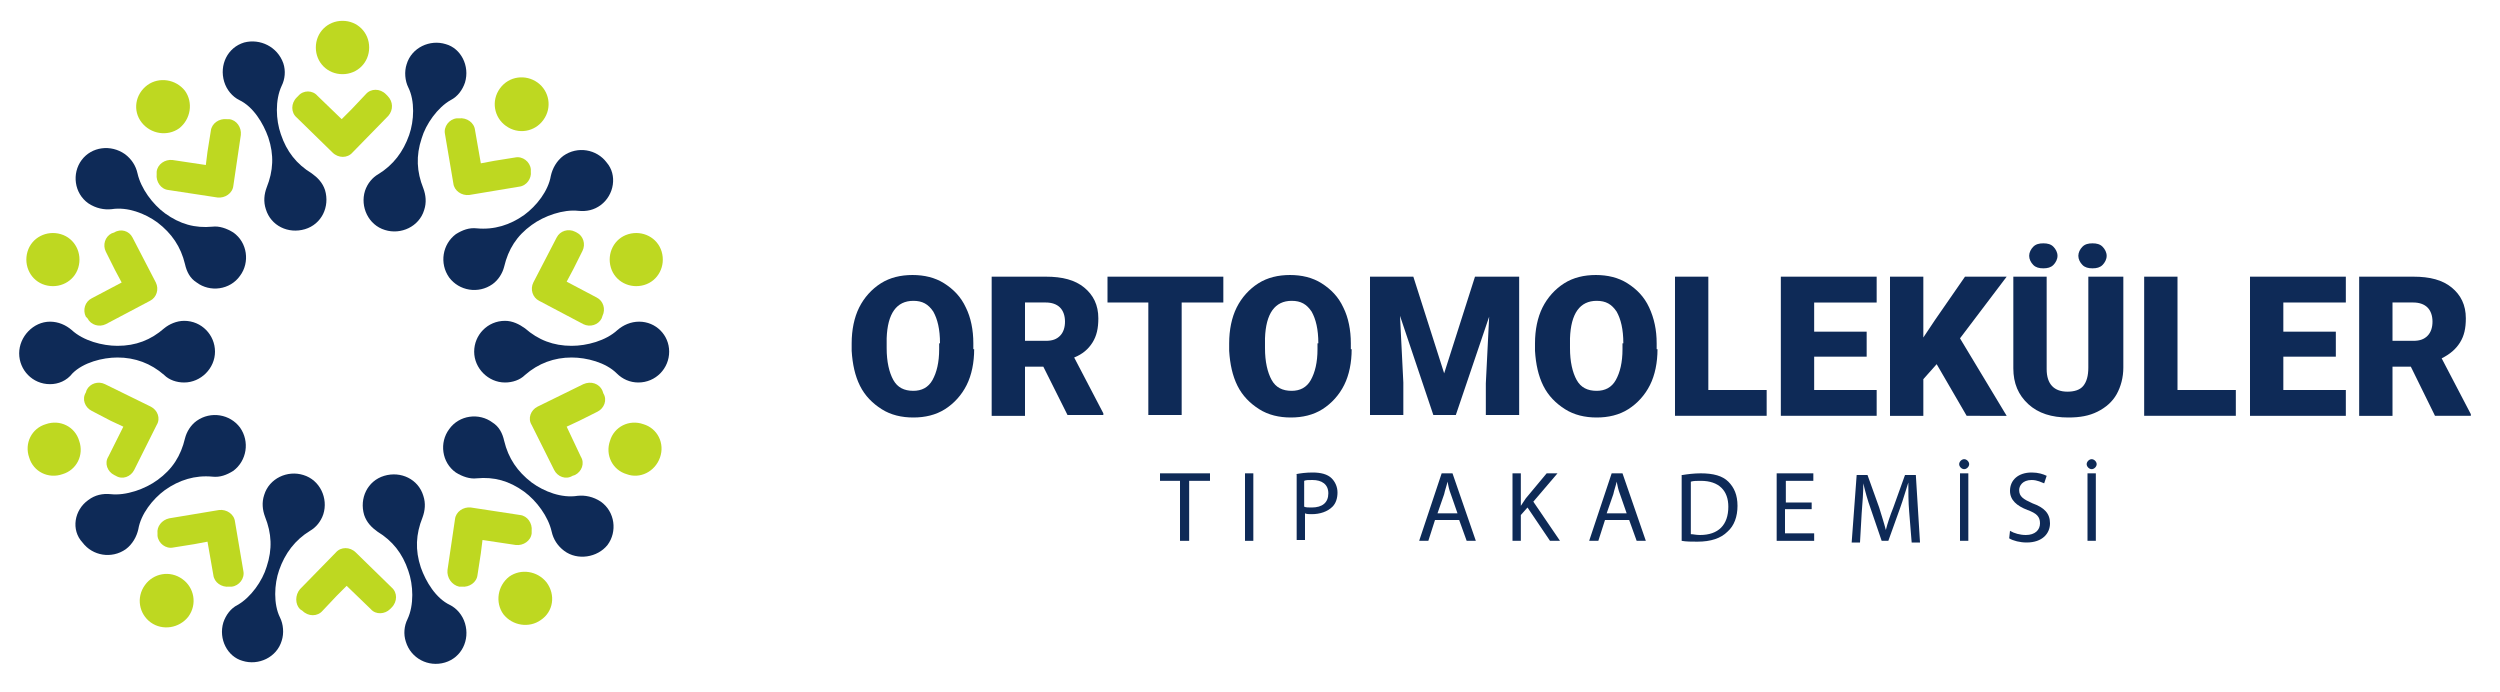
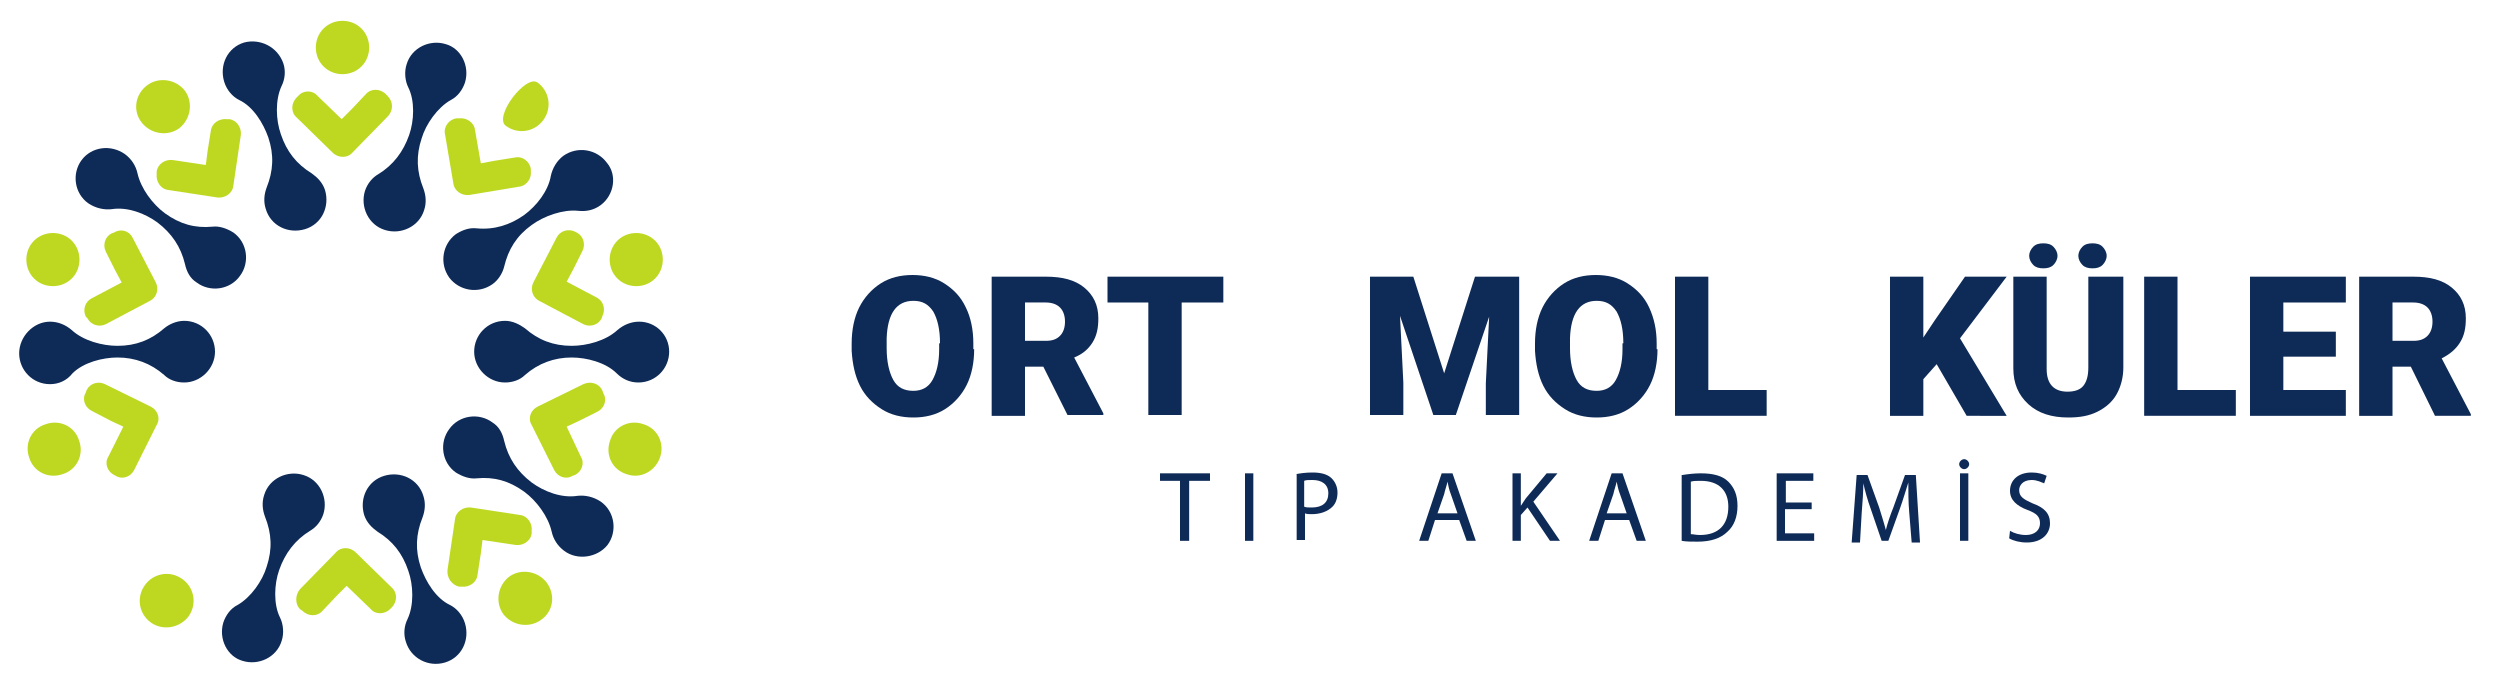
<svg xmlns="http://www.w3.org/2000/svg" version="1.1" id="Layer_1" x="0px" y="0px" viewBox="0 0 300 83" style="enable-background:new 0 0 300 83;" xml:space="preserve">
  <style type="text/css">
	.st0{fill:#0E2A57;}
	.st1{fill:#BED821;}
</style>
  <g>
    <path class="st0" d="M116.9,41.9c0,1.6-0.3,3.1-0.9,4.3s-1.5,2.2-2.6,2.9c-1.1,0.7-2.4,1-3.8,1s-2.7-0.3-3.8-1   c-1.1-0.7-2-1.6-2.6-2.8c-0.6-1.2-0.9-2.6-1-4.2v-0.9c0-1.6,0.3-3.1,0.9-4.3c0.6-1.2,1.5-2.2,2.6-2.9c1.1-0.7,2.4-1,3.8-1   c1.4,0,2.7,0.3,3.8,1c1.1,0.7,2,1.6,2.6,2.9c0.6,1.2,0.9,2.7,0.9,4.3V41.9z M112.8,41.2c0-1.7-0.3-2.9-0.8-3.8   c-0.6-0.9-1.3-1.3-2.4-1.3c-2,0-3.1,1.5-3.2,4.5l0,1.2c0,1.6,0.3,2.9,0.8,3.8c0.5,0.9,1.3,1.3,2.4,1.3c1,0,1.8-0.4,2.3-1.3   c0.5-0.9,0.8-2.1,0.8-3.7V41.2z" />
    <path class="st0" d="M125.2,44H123v5.9h-4V33.2h6.5c2,0,3.5,0.4,4.6,1.3c1.1,0.9,1.7,2.1,1.7,3.7c0,1.2-0.2,2.1-0.7,2.9   s-1.2,1.4-2.2,1.8l3.5,6.7v0.2h-4.3L125.2,44z M123,40.9h2.5c0.8,0,1.3-0.2,1.7-0.6c0.4-0.4,0.6-1,0.6-1.7s-0.2-1.3-0.6-1.7   c-0.4-0.4-1-0.6-1.7-0.6H123V40.9z" />
    <path class="st0" d="M146.8,36.3h-5v13.5h-4V36.3h-4.9v-3.1h13.9V36.3z" />
-     <path class="st0" d="M162.2,41.9c0,1.6-0.3,3.1-0.9,4.3s-1.5,2.2-2.6,2.9c-1.1,0.7-2.4,1-3.8,1s-2.7-0.3-3.8-1   c-1.1-0.7-2-1.6-2.6-2.8c-0.6-1.2-0.9-2.6-1-4.2v-0.9c0-1.6,0.3-3.1,0.9-4.3c0.6-1.2,1.5-2.2,2.6-2.9c1.1-0.7,2.4-1,3.8-1   c1.4,0,2.7,0.3,3.8,1c1.1,0.7,2,1.6,2.6,2.9c0.6,1.2,0.9,2.7,0.9,4.3V41.9z M158.2,41.2c0-1.7-0.3-2.9-0.8-3.8   c-0.6-0.9-1.3-1.3-2.4-1.3c-2,0-3.1,1.5-3.2,4.5l0,1.2c0,1.6,0.3,2.9,0.8,3.8c0.5,0.9,1.3,1.3,2.4,1.3c1,0,1.8-0.4,2.3-1.3   c0.5-0.9,0.8-2.1,0.8-3.7V41.2z" />
    <path class="st0" d="M169.6,33.2l3.7,11.6l3.7-11.6h5.3v16.6h-4V46l0.4-8l-4,11.8H172l-4-11.9l0.4,8v3.9h-4V33.2H169.6z" />
    <path class="st0" d="M198.9,41.9c0,1.6-0.3,3.1-0.9,4.3s-1.5,2.2-2.6,2.9c-1.1,0.7-2.4,1-3.8,1c-1.4,0-2.7-0.3-3.8-1   c-1.1-0.7-2-1.6-2.6-2.8c-0.6-1.2-0.9-2.6-1-4.2v-0.9c0-1.6,0.3-3.1,0.9-4.3c0.6-1.2,1.5-2.2,2.6-2.9c1.1-0.7,2.4-1,3.8-1   c1.4,0,2.7,0.3,3.8,1c1.1,0.7,2,1.6,2.6,2.9s0.9,2.7,0.9,4.3V41.9z M194.8,41.2c0-1.7-0.3-2.9-0.8-3.8c-0.6-0.9-1.3-1.3-2.4-1.3   c-2,0-3.1,1.5-3.2,4.5l0,1.2c0,1.6,0.3,2.9,0.8,3.8c0.5,0.9,1.3,1.3,2.4,1.3c1,0,1.8-0.4,2.3-1.3c0.5-0.9,0.8-2.1,0.8-3.7V41.2z" />
    <path class="st0" d="M205,46.8h7v3.1h-11V33.2h4V46.8z" />
-     <path class="st0" d="M224,42.8h-6.3v4h7.5v3.1h-11.5V33.2h11.5v3.1h-7.5v3.5h6.3V42.8z" />
    <path class="st0" d="M232.4,43.7l-1.6,1.8v4.4h-4V33.2h4v7.3l1.4-2.1l3.6-5.2h5l-5.6,7.4l5.6,9.3H236L232.4,43.7z" />
    <path class="st0" d="M254.8,33.2v10.9c0,1.2-0.3,2.3-0.8,3.2s-1.3,1.6-2.3,2.1c-1,0.5-2.1,0.7-3.5,0.7c-2,0-3.6-0.5-4.8-1.6   s-1.8-2.5-1.8-4.3v-11h4v11.1c0,1.8,0.9,2.7,2.5,2.7c0.8,0,1.5-0.2,1.9-0.7c0.4-0.5,0.6-1.2,0.6-2.2V33.2H254.8z M243.5,30.7   c0-0.4,0.2-0.8,0.5-1.1c0.3-0.3,0.7-0.4,1.2-0.4s0.9,0.1,1.2,0.4c0.3,0.3,0.5,0.7,0.5,1.1c0,0.4-0.2,0.8-0.5,1.1   c-0.3,0.3-0.7,0.4-1.2,0.4s-0.9-0.1-1.2-0.4C243.7,31.5,243.5,31.1,243.5,30.7z M249.4,30.7c0-0.4,0.2-0.8,0.5-1.1   c0.3-0.3,0.7-0.4,1.2-0.4s0.9,0.1,1.2,0.4c0.3,0.3,0.5,0.7,0.5,1.1c0,0.4-0.2,0.8-0.5,1.1c-0.3,0.3-0.7,0.4-1.2,0.4   s-0.9-0.1-1.2-0.4C249.6,31.5,249.4,31.1,249.4,30.7z" />
    <path class="st0" d="M261.3,46.8h7v3.1h-11V33.2h4V46.8z" />
    <path class="st0" d="M280.3,42.8H274v4h7.5v3.1H270V33.2h11.5v3.1H274v3.5h6.3V42.8z" />
    <path class="st0" d="M289.3,44h-2.2v5.9h-4V33.2h6.5c2,0,3.5,0.4,4.6,1.3c1.1,0.9,1.7,2.1,1.7,3.7c0,1.2-0.2,2.1-0.7,2.9   S294,42.5,293,43l3.5,6.7v0.2h-4.3L289.3,44z M287.1,40.9h2.5c0.8,0,1.3-0.2,1.7-0.6c0.4-0.4,0.6-1,0.6-1.7s-0.2-1.3-0.6-1.7   c-0.4-0.4-1-0.6-1.7-0.6h-2.5V40.9z" />
  </g>
  <g>
    <path class="st0" d="M141.7,57.7h-2.5v-0.9h6v0.9h-2.5v7.2h-1.1V57.7z" />
    <path class="st0" d="M150.4,56.8v8.1h-1v-8.1H150.4z" />
    <path class="st0" d="M155.5,56.9c0.5-0.1,1.2-0.2,2-0.2c1,0,1.8,0.2,2.3,0.7c0.4,0.4,0.7,1,0.7,1.7c0,0.7-0.2,1.3-0.6,1.7   c-0.6,0.6-1.5,0.9-2.5,0.9c-0.3,0-0.6,0-0.8-0.1v3.2h-1V56.9z M156.5,60.8c0.2,0.1,0.5,0.1,0.9,0.1c1.3,0,2-0.6,2-1.7   c0-1.1-0.8-1.6-1.9-1.6c-0.5,0-0.8,0-1,0.1V60.8z" />
    <path class="st0" d="M172.2,62.4l-0.8,2.5h-1.1l2.7-8.1h1.3l2.8,8.1H176l-0.9-2.5H172.2z M174.9,61.6l-0.8-2.3   c-0.2-0.5-0.3-1-0.4-1.5h0c-0.1,0.5-0.3,1-0.4,1.5l-0.8,2.3H174.9z" />
    <path class="st0" d="M181.5,56.8h1v3.9h0c0.2-0.3,0.4-0.6,0.6-0.9l2.5-3h1.3l-2.9,3.4l3.2,4.7H186l-2.7-4l-0.8,0.9v3.1h-1V56.8z" />
    <path class="st0" d="M192.6,62.4l-0.8,2.5h-1.1l2.7-8.1h1.3l2.8,8.1h-1.1l-0.9-2.5H192.6z M195.2,61.6l-0.8-2.3   c-0.2-0.5-0.3-1-0.4-1.5h0c-0.1,0.5-0.3,1-0.4,1.5l-0.8,2.3H195.2z" />
    <path class="st0" d="M201.9,57c0.6-0.1,1.4-0.2,2.2-0.2c1.5,0,2.6,0.3,3.3,1c0.7,0.7,1.1,1.6,1.1,2.9c0,1.3-0.4,2.4-1.2,3.1   c-0.8,0.8-2,1.2-3.6,1.2c-0.7,0-1.4,0-1.9-0.1V57z M202.9,64.1c0.3,0,0.6,0.1,1.1,0.1c2.2,0,3.4-1.2,3.4-3.4c0-1.9-1.1-3.1-3.3-3.1   c-0.5,0-0.9,0-1.2,0.1V64.1z" />
    <path class="st0" d="M217.3,61.1h-3.1v2.9h3.5v0.9h-4.5v-8.1h4.4v0.9h-3.3v2.6h3.1V61.1z" />
    <path class="st0" d="M229.1,61.4c-0.1-1.1-0.1-2.5-0.1-3.5h0c-0.3,0.9-0.6,2-1,3.1l-1.4,3.9h-0.8l-1.3-3.8   c-0.4-1.1-0.7-2.2-0.9-3.1h0c0,1-0.1,2.4-0.2,3.6l-0.2,3.5h-1l0.6-8.1h1.3l1.4,3.9c0.3,1,0.6,1.9,0.8,2.7h0   c0.2-0.8,0.5-1.7,0.9-2.7l1.4-3.9h1.3l0.5,8.1h-1L229.1,61.4z" />
    <path class="st0" d="M235.1,55.7c0-0.3,0.3-0.6,0.6-0.6c0.3,0,0.6,0.3,0.6,0.6s-0.3,0.6-0.6,0.6C235.4,56.3,235.1,56,235.1,55.7z    M236.2,56.8v8.1h-1v-8.1H236.2z" />
    <path class="st0" d="M241.2,63.7c0.5,0.3,1.2,0.5,1.9,0.5c1.1,0,1.7-0.6,1.7-1.4c0-0.8-0.4-1.2-1.5-1.6c-1.3-0.5-2.1-1.2-2.1-2.3   c0-1.3,1-2.2,2.6-2.2c0.8,0,1.4,0.2,1.8,0.4l-0.3,0.9c-0.3-0.1-0.8-0.4-1.5-0.4c-1.1,0-1.5,0.7-1.5,1.2c0,0.8,0.5,1.1,1.6,1.6   c1.4,0.5,2.1,1.2,2.1,2.4c0,1.2-0.9,2.3-2.8,2.3c-0.8,0-1.6-0.2-2.1-0.5L241.2,63.7z" />
-     <path class="st0" d="M250.4,55.7c0-0.3,0.3-0.6,0.6-0.6c0.3,0,0.6,0.3,0.6,0.6s-0.3,0.6-0.6,0.6C250.7,56.3,250.4,56,250.4,55.7z    M251.5,56.8v8.1h-1v-8.1H251.5z" />
  </g>
  <path class="st0" d="M6,38.6c1,0,1.9,0.4,2.6,1c1.4,1.3,3.7,1.9,5.5,1.9c2.2,0,4-0.7,5.6-2.1c0.6-0.5,1.5-0.9,2.4-0.9  c2.1,0,3.7,1.7,3.7,3.7s-1.7,3.7-3.7,3.7c-0.9,0-1.8-0.3-2.4-0.9c-1.6-1.4-3.5-2.1-5.6-2.1c-1.8,0-4.1,0.6-5.4,1.9  C8,45.7,7,46.1,6,46.1c-2.1,0-3.7-1.7-3.7-3.7S4,38.6,6,38.6" />
-   <path class="st0" d="M10.6,60c0.8-0.6,1.7-0.8,2.7-0.7c1.8,0.2,4.1-0.6,5.6-1.7c1.8-1.3,2.8-2.9,3.3-5c0.2-0.8,0.7-1.6,1.4-2.1  c1.7-1.2,4-0.8,5.2,0.8c1.2,1.7,0.8,4-0.8,5.2c-0.8,0.5-1.6,0.8-2.5,0.7c-2.1-0.2-4,0.4-5.7,1.6c-1.5,1.1-2.9,2.9-3.2,4.7  c-0.2,0.9-0.7,1.8-1.5,2.4c-1.7,1.2-4,0.8-5.2-0.8C8.5,63.6,8.9,61.2,10.6,60" />
  <path class="st0" d="M26.8,74.7c0.3-0.9,0.9-1.7,1.7-2.1c1.6-0.9,3-2.9,3.5-4.6c0.7-2.1,0.6-4-0.2-6c-0.3-0.8-0.4-1.7-0.1-2.6  c0.6-2,2.8-3,4.7-2.4c2,0.6,3,2.8,2.4,4.7c-0.3,0.9-0.9,1.6-1.6,2c-1.8,1.1-3,2.7-3.7,4.7c-0.6,1.7-0.7,4.1,0.1,5.7  c0.4,0.8,0.5,1.9,0.2,2.8c-0.6,2-2.8,3-4.7,2.4C27.3,78.8,26.2,76.7,26.8,74.7" />
  <path class="st0" d="M48.7,77c-0.3-0.9-0.2-1.9,0.2-2.7c0.8-1.7,0.7-4.1,0.1-5.8c-0.7-2.1-1.9-3.6-3.7-4.7c-0.7-0.5-1.3-1.1-1.6-2  c-0.6-2,0.4-4.1,2.4-4.7c2-0.6,4.1,0.4,4.7,2.4c0.3,0.9,0.2,1.8-0.1,2.6c-0.8,2-0.9,3.9-0.2,6c0.6,1.7,1.8,3.7,3.5,4.5  c0.8,0.4,1.5,1.2,1.8,2.2c0.6,2-0.4,4.1-2.4,4.7C51.4,80.1,49.3,79,48.7,77" />
  <path class="st0" d="M67.7,66.1c-0.8-0.6-1.3-1.4-1.5-2.3c-0.4-1.8-1.8-3.7-3.3-4.8c-1.8-1.3-3.6-1.8-5.7-1.6  c-0.8,0.1-1.7-0.2-2.5-0.7c-1.7-1.2-2-3.6-0.8-5.2c1.2-1.7,3.6-2,5.2-0.8c0.8,0.5,1.2,1.3,1.4,2.2c0.5,2.1,1.6,3.7,3.3,5  c1.5,1.1,3.6,1.9,5.5,1.6c0.9-0.1,1.9,0.1,2.8,0.7c1.7,1.2,2,3.6,0.8,5.2C71.7,66.9,69.3,67.3,67.7,66.1" />
  <path class="st0" d="M72.1,24.6c-0.8,0.6-1.7,0.8-2.7,0.7c-1.8-0.2-4.1,0.6-5.6,1.7c-1.8,1.3-2.8,2.9-3.3,5  c-0.2,0.8-0.7,1.6-1.4,2.1c-1.7,1.2-4,0.8-5.2-0.8c-1.2-1.7-0.8-4,0.8-5.2c0.8-0.5,1.6-0.8,2.5-0.7c2.1,0.2,4-0.4,5.7-1.6  c1.5-1.1,2.9-2.9,3.2-4.7c0.2-0.9,0.7-1.8,1.5-2.4c1.7-1.2,4-0.8,5.2,0.8C74.1,21,73.7,23.4,72.1,24.6" />
  <path class="st0" d="M55.8,9.9c-0.3,0.9-0.9,1.7-1.7,2.1c-1.6,0.9-3,2.9-3.5,4.6c-0.7,2.1-0.6,4,0.2,6c0.3,0.8,0.4,1.7,0.1,2.6  c-0.6,2-2.8,3-4.7,2.4c-2-0.6-3-2.8-2.4-4.7c0.3-0.9,0.9-1.6,1.6-2c1.8-1.1,3-2.7,3.7-4.7c0.6-1.7,0.7-4.1-0.1-5.7  c-0.4-0.8-0.5-1.9-0.2-2.8c0.6-2,2.8-3,4.7-2.4C55.3,5.8,56.4,7.9,55.8,9.9" />
  <path class="st0" d="M34,7.6c0.3,0.9,0.2,1.9-0.2,2.7c-0.8,1.7-0.7,4.1-0.1,5.8c0.7,2.1,1.9,3.6,3.7,4.7c0.7,0.5,1.3,1.1,1.6,2  c0.6,2-0.4,4.1-2.4,4.7c-2,0.6-4.1-0.4-4.7-2.4c-0.3-0.9-0.2-1.8,0.1-2.6c0.8-2,0.9-3.9,0.2-6c-0.6-1.7-1.8-3.7-3.5-4.5  c-0.8-0.4-1.5-1.2-1.8-2.2c-0.6-2,0.4-4.1,2.4-4.7C31.2,4.6,33.3,5.6,34,7.6" />
  <path class="st0" d="M15,18.5c0.8,0.6,1.3,1.4,1.5,2.3c0.4,1.8,1.8,3.7,3.3,4.8c1.8,1.3,3.6,1.8,5.7,1.6c0.8-0.1,1.7,0.2,2.5,0.7  c1.7,1.2,2,3.6,0.8,5.2c-1.2,1.7-3.6,2-5.2,0.8c-0.8-0.5-1.2-1.3-1.4-2.2c-0.5-2.1-1.6-3.7-3.3-5c-1.5-1.1-3.6-1.9-5.5-1.6  c-0.9,0.1-1.9-0.1-2.8-0.7c-1.7-1.2-2-3.6-0.8-5.2S13.3,17.3,15,18.5" />
  <path class="st0" d="M76.7,38.6c-1,0-1.9,0.4-2.6,1c-1.4,1.3-3.7,1.9-5.5,1.9c-2.2,0-4-0.7-5.6-2.1c-0.7-0.5-1.5-0.9-2.4-0.9  c-2.1,0-3.7,1.7-3.7,3.7s1.7,3.7,3.7,3.7c0.9,0,1.8-0.3,2.4-0.9c1.6-1.4,3.5-2.1,5.6-2.1c1.8,0,4.1,0.6,5.4,1.9  c0.7,0.7,1.6,1.1,2.6,1.1c2.1,0,3.7-1.7,3.7-3.7S78.7,38.6,76.7,38.6" />
  <path class="st1" d="M3.3,30.2c0.5-1.7,2.3-2.6,4-2.1c1.7,0.5,2.6,2.3,2.1,4c-0.5,1.7-2.3,2.6-4,2.1C3.7,33.7,2.8,31.9,3.3,30.2" />
  <path class="st1" d="M15.9,28.5l2.8,5.4c0.4,0.8,0.1,1.8-0.7,2.2l-5.3,2.8c-0.8,0.4-1.8,0.1-2.2-0.7L10.3,38  c-0.4-0.8-0.1-1.8,0.7-2.2l0,0l3.6-1.9l-0.8-1.5l-1.1-2.2c-0.4-0.8-0.1-1.8,0.7-2.2l0.3-0.1C14.5,27.4,15.5,27.7,15.9,28.5" />
  <path class="st1" d="M3.5,54.9c-0.6-1.7,0.3-3.5,2-4c1.7-0.6,3.5,0.3,4,2c0.6,1.7-0.3,3.5-2,4C5.8,57.5,4,56.6,3.5,54.9" />
  <path class="st1" d="M12.6,46.1l5.5,2.7c0.8,0.4,1.2,1.4,0.7,2.2l-2.7,5.4c-0.4,0.8-1.4,1.2-2.2,0.7L13.7,57  c-0.8-0.4-1.2-1.4-0.7-2.2l0,0l1.8-3.6l-1.5-0.7L11,49.3c-0.8-0.4-1.2-1.4-0.7-2.2l0.1-0.3C10.8,46,11.8,45.7,12.6,46.1" />
  <path class="st1" d="M18.1,74.7c-1.4-1-1.8-3-0.7-4.5c1-1.4,3-1.8,4.5-0.7c1.4,1,1.8,3,0.7,4.5C21.5,75.4,19.5,75.7,18.1,74.7" />
-   <path class="st1" d="M20.3,62.2l6-1c0.9-0.1,1.8,0.5,1.9,1.4l1,5.9c0.2,0.9-0.5,1.8-1.4,1.9l-0.3,0c-0.9,0.1-1.8-0.5-1.9-1.4l0,0  l-0.7-4l-1.6,0.3l-2.5,0.4c-0.9,0.2-1.8-0.5-1.9-1.4l0-0.3C18.8,63.2,19.4,62.4,20.3,62.2" />
  <path class="st1" d="M36,70.7l4.3-4.4c0.6-0.7,1.7-0.7,2.4,0l4.3,4.2c0.7,0.6,0.7,1.7,0,2.4l-0.2,0.2c-0.6,0.6-1.7,0.7-2.3,0l0,0  l-2.9-2.8l-1.2,1.2l-1.7,1.8c-0.6,0.7-1.7,0.7-2.4,0L36,73.1C35.4,72.5,35.4,71.4,36,70.7" />
  <path class="st1" d="M64.9,74.4c-1.4,1-3.4,0.7-4.5-0.7c-1-1.4-0.7-3.4,0.7-4.5c1.4-1,3.4-0.7,4.5,0.7  C66.7,71.4,66.4,73.4,64.9,74.4" />
  <path class="st1" d="M53.7,68.4l0.9-6.1c0.1-0.9,1-1.5,1.9-1.4l5.9,0.9c0.9,0.1,1.5,1,1.4,1.9l0,0.3c-0.1,0.9-1,1.5-1.9,1.4h0  l-4-0.6l-0.2,1.6L57.3,69c-0.1,0.9-1,1.5-1.9,1.4l-0.3,0C54.2,70.2,53.6,69.3,53.7,68.4" />
-   <path class="st1" d="M64.5,9.9c1.4,1,1.8,3,0.7,4.5c-1,1.4-3,1.8-4.5,0.7c-1.4-1-1.8-3-0.7-4.5S63.1,8.9,64.5,9.9" />
+   <path class="st1" d="M64.5,9.9c1.4,1,1.8,3,0.7,4.5c-1,1.4-3,1.8-4.5,0.7S63.1,8.9,64.5,9.9" />
  <path class="st1" d="M62.3,22.4l-6,1c-0.9,0.1-1.8-0.5-1.9-1.4l-1-5.9c-0.2-0.9,0.5-1.8,1.4-1.9l0.3,0c0.9-0.1,1.8,0.5,1.9,1.4v0  l0.7,4l1.6-0.3l2.5-0.4c0.9-0.2,1.8,0.5,1.9,1.4l0,0.3C63.8,21.4,63.2,22.3,62.3,22.4" />
  <path class="st1" d="M41.1,2.5c1.8,0,3.2,1.4,3.2,3.2c0,1.8-1.4,3.2-3.2,3.2c-1.8,0-3.2-1.4-3.2-3.2C37.9,3.9,39.3,2.5,41.1,2.5" />
  <path class="st1" d="M46.6,13.9l-4.3,4.4c-0.6,0.7-1.7,0.7-2.4,0l-4.3-4.2c-0.7-0.6-0.7-1.7,0-2.4l0.2-0.2c0.6-0.7,1.7-0.7,2.3,0  l0,0l2.9,2.8l1.2-1.2l1.7-1.8c0.6-0.7,1.7-0.7,2.4,0l0.2,0.2C47.2,12.2,47.2,13.2,46.6,13.9" />
  <path class="st1" d="M17.7,10.2c1.4-1,3.4-0.7,4.5,0.7c1,1.4,0.7,3.4-0.7,4.5c-1.4,1-3.4,0.7-4.5-0.7C15.9,13.3,16.2,11.3,17.7,10.2  " />
  <path class="st1" d="M28.9,16.2L28,22.3c-0.1,0.9-1,1.5-1.9,1.4l-5.9-0.9c-0.9-0.1-1.5-1-1.4-1.9l0-0.3c0.1-0.9,1-1.5,1.9-1.4h0  l4,0.6l0.2-1.6l0.4-2.5c0.1-0.9,1-1.5,1.9-1.4l0.3,0C28.4,14.4,29,15.3,28.9,16.2" />
  <path class="st1" d="M79.4,30.2c-0.5-1.7-2.3-2.6-4-2.1c-1.7,0.5-2.6,2.3-2.1,4c0.5,1.7,2.3,2.6,4,2.1C79,33.7,79.9,31.9,79.4,30.2" />
  <path class="st1" d="M66.8,28.5L64,33.9c-0.4,0.8-0.1,1.8,0.7,2.2l5.3,2.8c0.8,0.4,1.8,0.1,2.2-0.7l0.1-0.3c0.4-0.8,0.1-1.8-0.7-2.2  l0,0l-3.6-1.9l0.8-1.5l1.1-2.2c0.4-0.8,0.1-1.8-0.7-2.2L69,27.8C68.2,27.4,67.2,27.7,66.8,28.5" />
  <path class="st1" d="M79.2,54.9c0.6-1.7-0.3-3.5-2-4c-1.7-0.6-3.5,0.3-4,2c-0.6,1.7,0.3,3.5,2,4C76.8,57.5,78.6,56.6,79.2,54.9" />
  <path class="st1" d="M70,46.1l-5.5,2.7c-0.8,0.4-1.2,1.4-0.7,2.2l2.7,5.4c0.4,0.8,1.4,1.2,2.2,0.7L69,57c0.8-0.4,1.2-1.4,0.7-2.2  l0,0L68,51.2l1.5-0.7l2.2-1.1c0.8-0.4,1.2-1.4,0.7-2.2l-0.1-0.3C71.9,46,70.9,45.7,70,46.1" />
</svg>